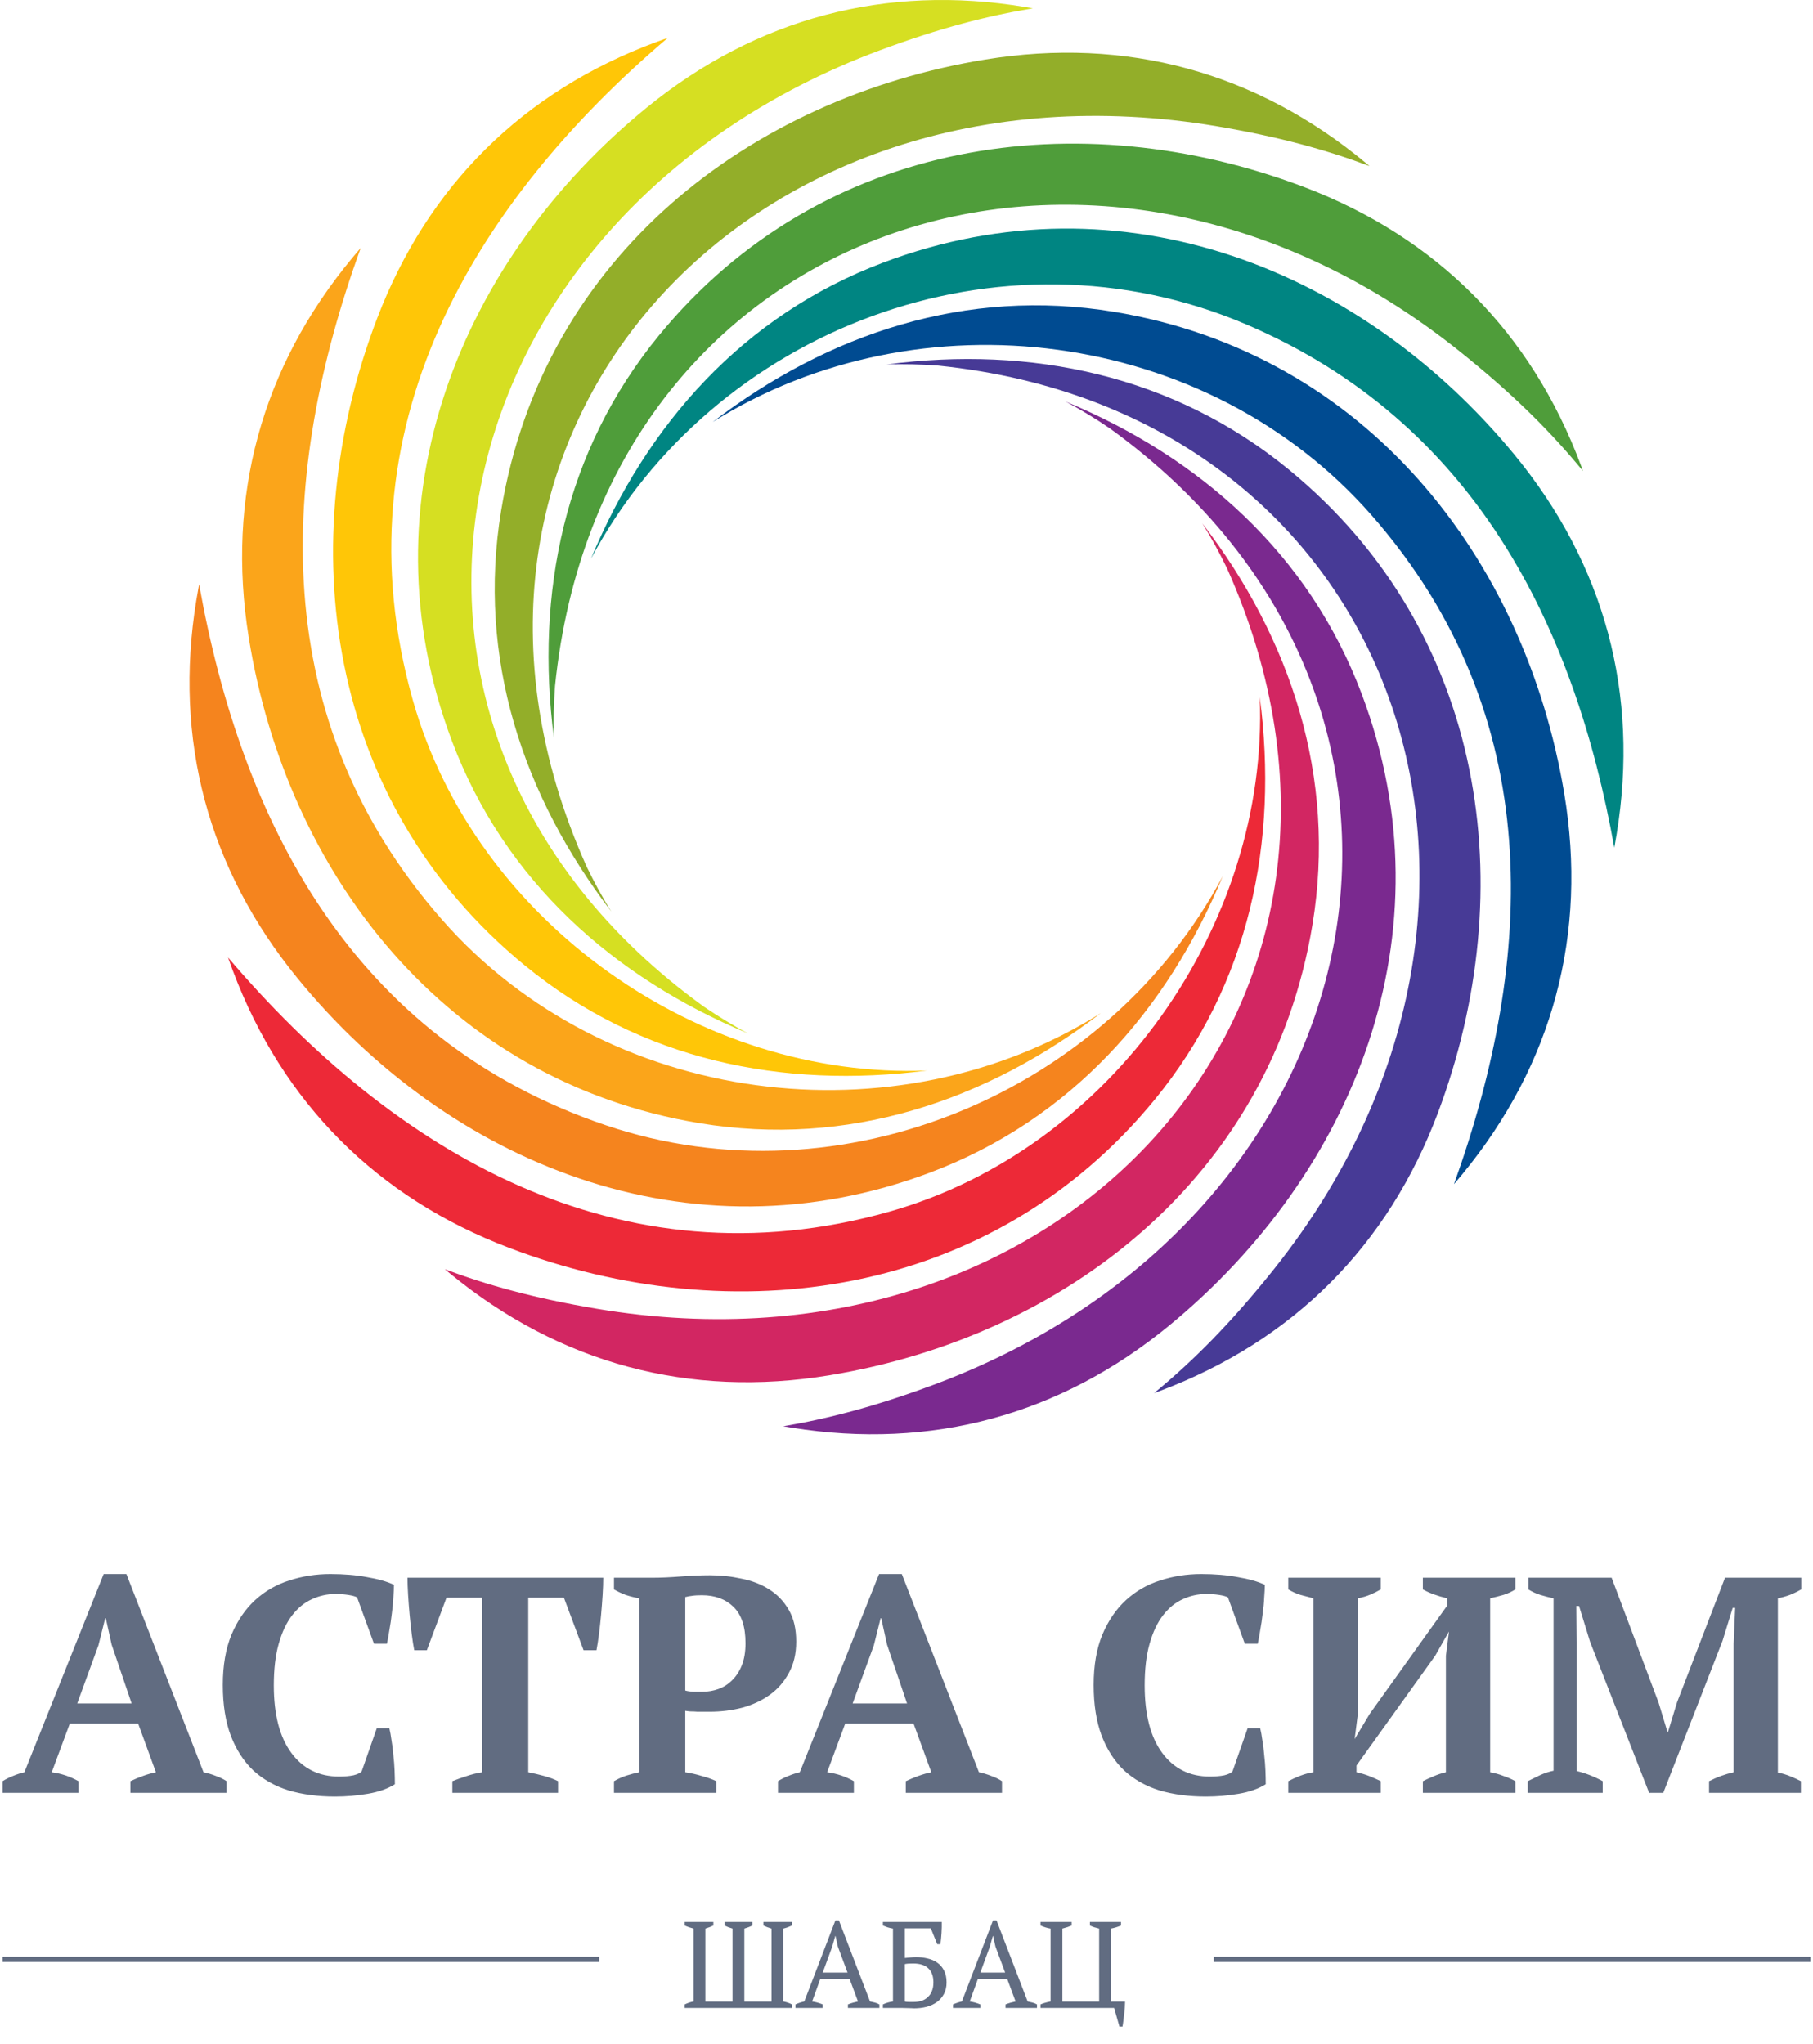
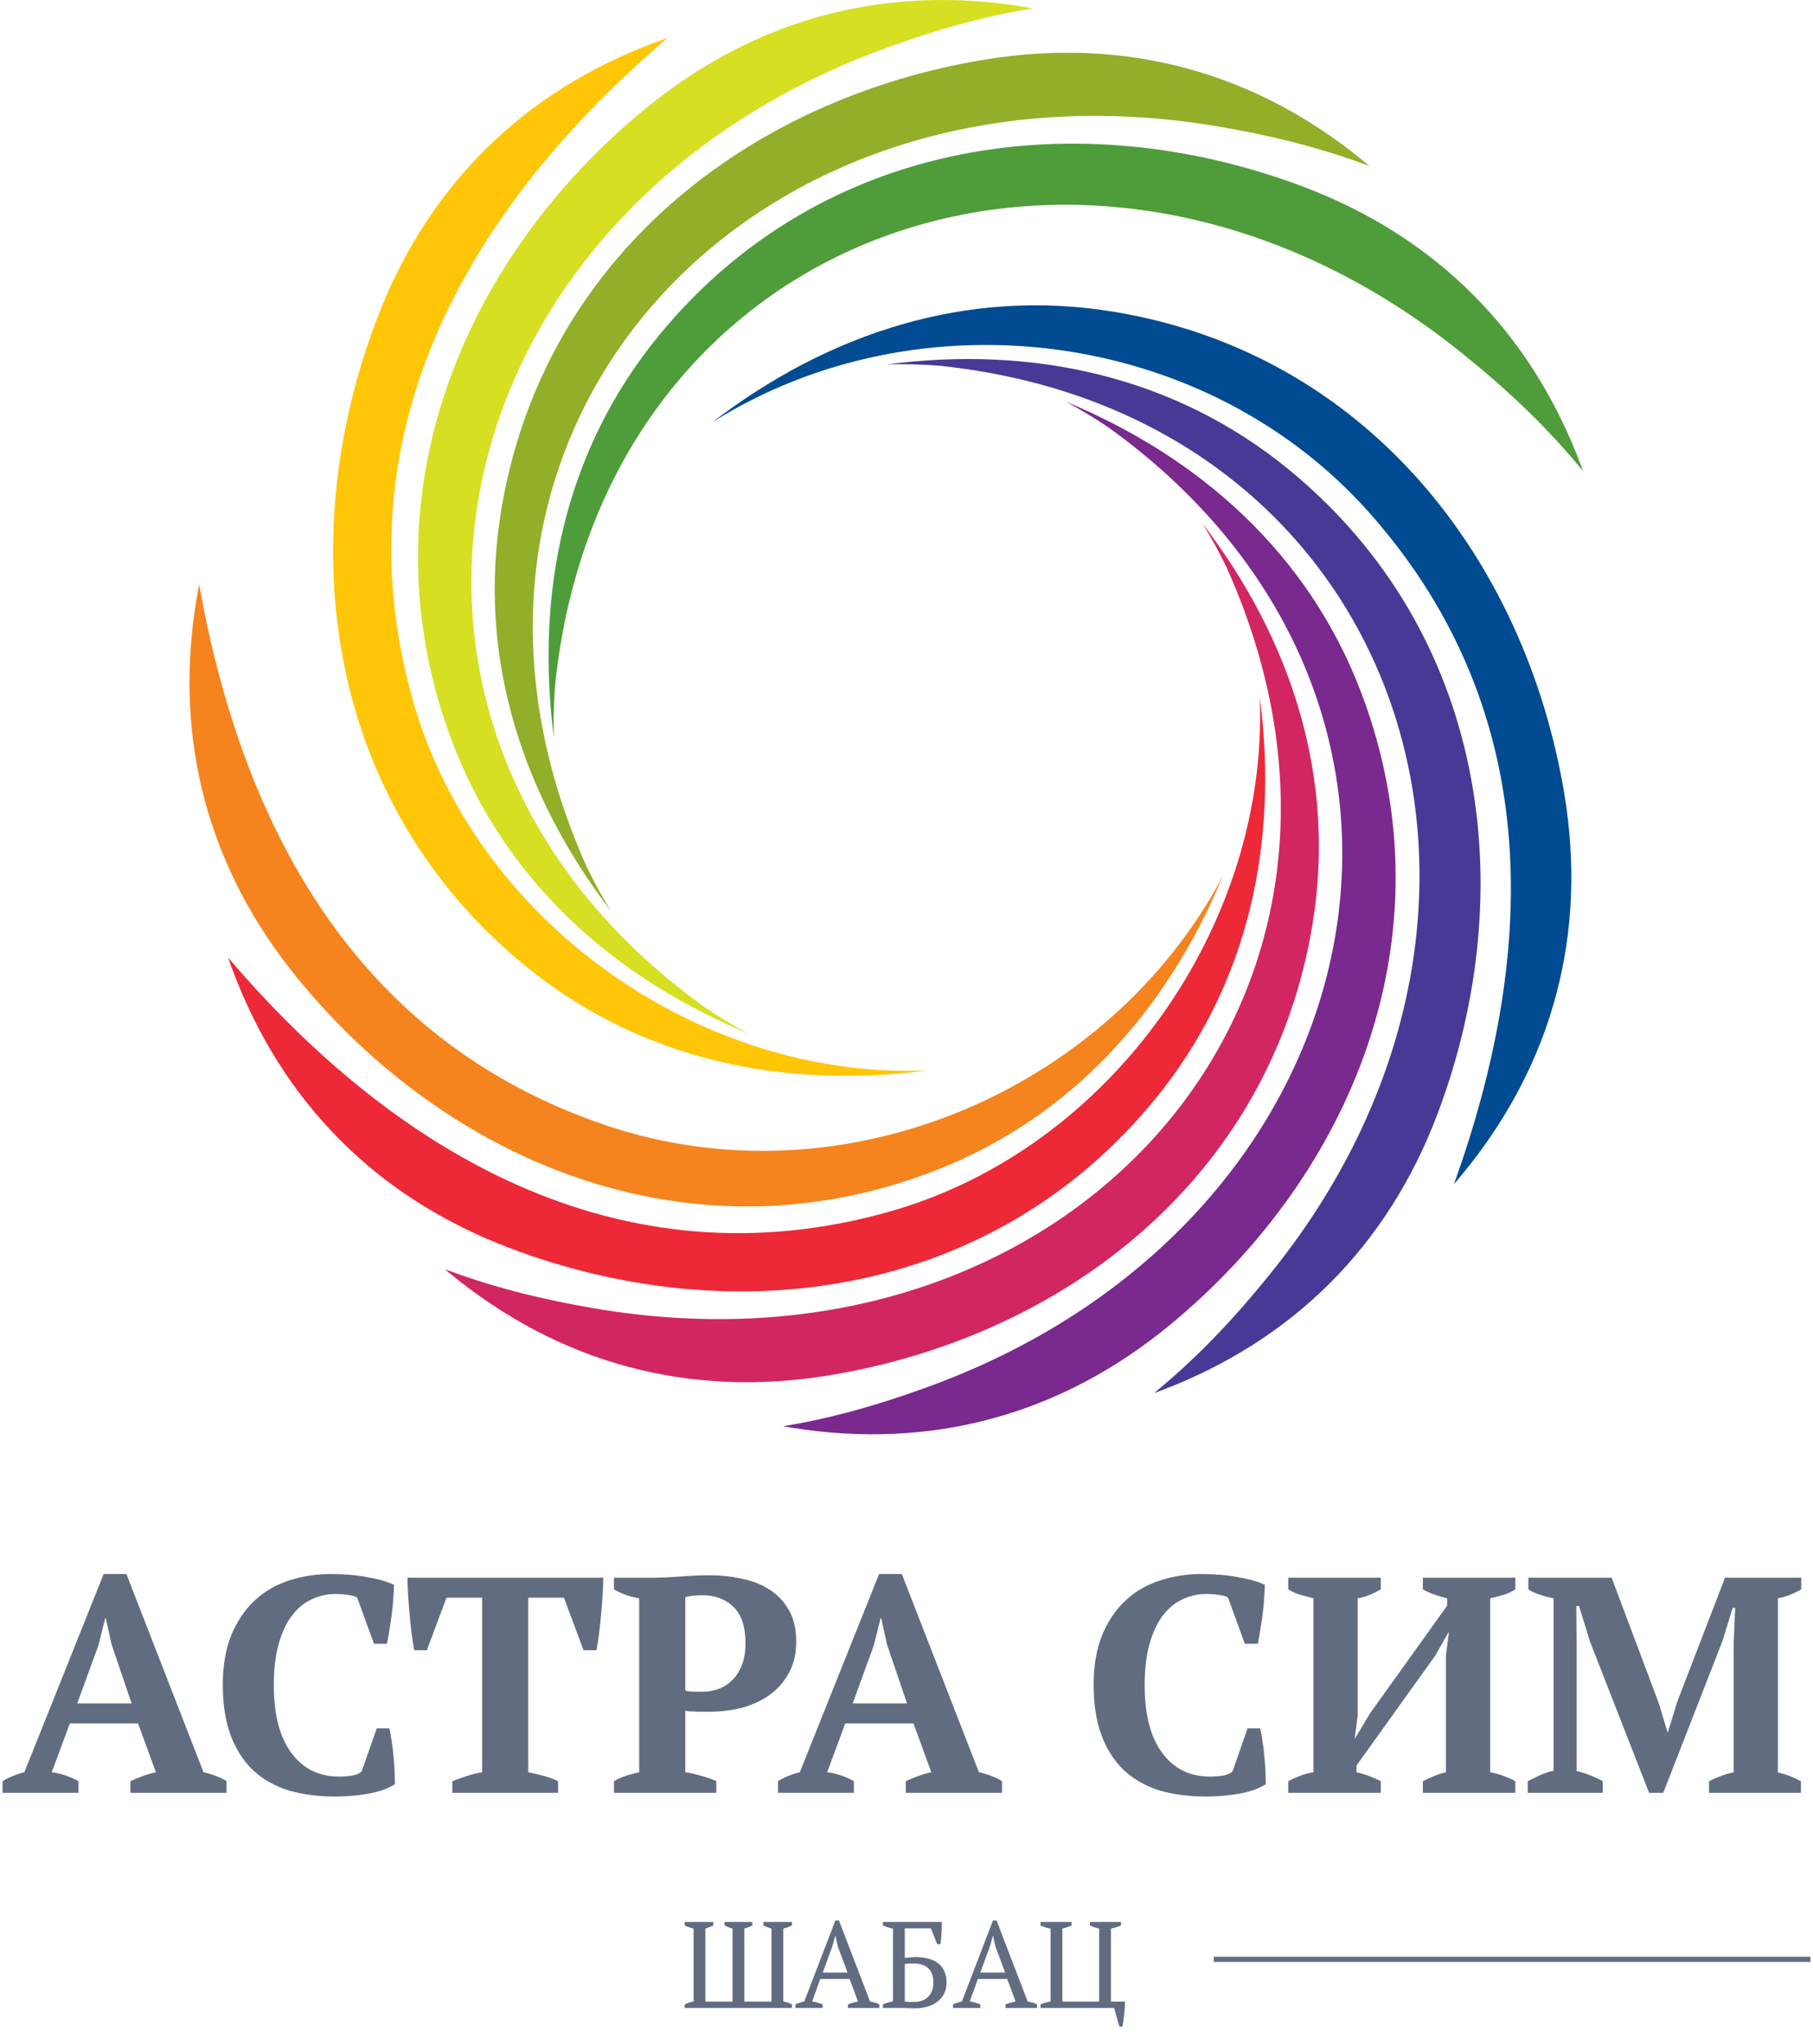
<svg xmlns="http://www.w3.org/2000/svg" width="354" height="399" viewBox="0 0 354 399" fill="none">
  <path d="M139.171 82.373C179.36 57.167 235.639 63.945 267.791 100.566C302.172 139.729 299.686 187.202 283.899 231.174C284.43 230.552 284.956 229.924 285.476 229.294C303.204 207.784 310.025 182.316 305.419 154.828C297.758 109.104 266.842 69.005 217.498 60.869C188.679 56.115 161.729 65.094 139.171 82.373Z" fill="#004B91" />
  <path d="M183.171 71.372C273.114 80.567 305.941 176.016 248.758 247.749C240.195 258.488 232.876 265.758 225.345 271.961C225.746 271.814 226.147 271.664 226.546 271.515C252.509 261.729 271.039 243.172 280.785 217.194C297.09 173.727 290.399 123.458 251.682 91.695C229.152 73.21 201.232 67.445 173.089 71.157C176.407 71.025 179.855 71.13 183.168 71.372H183.171Z" fill="#473A96" />
  <path d="M216.705 83.631C291.211 137.509 269.965 237.759 182.242 270.357C170.757 274.624 161.617 276.973 152.927 278.438C153.485 278.535 154.043 278.627 154.601 278.717C181.87 283.087 207.039 276.263 228.362 258.715C264.206 229.219 283.53 182.339 265.882 135.476C255.591 108.155 234.318 89.279 208.073 78.394C211.035 79.976 213.938 81.73 216.705 83.629V83.631Z" fill="#7A298F" />
  <path d="M239.6 110.982C277.153 194.999 208.711 271.047 116.446 255.481C104.308 253.434 95.17 250.883 86.872 247.783C87.189 248.05 87.507 248.312 87.824 248.573C109.261 266.199 134.594 273 161.978 268.481C207.836 260.912 248.11 229.966 256.266 180.503C261.007 151.754 252.048 124.687 234.762 102.176C236.528 104.976 238.162 107.998 239.6 110.98V110.982Z" fill="#D22662" />
  <path d="M245.978 136.099C247.749 180.363 217.107 224.284 173.61 236.55C120.751 251.456 76.611 224.61 44.522 186.918C44.82 187.762 45.127 188.604 45.441 189.439C55.172 215.32 73.612 233.813 99.463 243.621C143.04 260.155 193.567 253.551 225.442 214.695C243.977 192.102 249.66 164.287 245.978 136.101V136.099Z" fill="#ED2937" />
  <path d="M238.738 171.076C216.454 213.033 164.462 235.31 118.227 219.652C68.684 202.874 47.112 160.234 38.876 114.064C38.684 115.1 38.5 116.139 38.33 117.18C33.889 144.38 40.6 169.511 58.011 190.876C87.485 227.036 134.584 246.625 181.661 228.887C209.015 218.581 227.834 197.333 238.74 171.078L238.738 171.076Z" fill="#F5841E" />
-   <path d="M214.956 197.769C174.912 223.036 118.416 216.11 86.339 179.576C51.818 140.262 54.464 92.527 70.432 48.395C69.869 49.05 69.311 49.71 68.761 50.376C51.061 71.735 44.16 97.026 48.559 124.413C55.961 170.51 86.962 211.085 136.629 219.274C165.466 224.03 192.386 215.046 214.956 197.769Z" fill="#FBA51A" />
  <path d="M181.038 208.985C136.776 210.756 92.851 180.114 80.587 136.615C65.654 83.656 92.609 39.489 130.394 7.387C129.627 7.656 128.859 7.935 128.097 8.216C102.121 17.86 83.524 36.283 73.631 62.164C56.952 105.808 63.494 156.495 102.442 188.447C125.055 206.997 152.842 212.627 181.036 208.985H181.038Z" fill="#FFC607" />
  <path d="M137.439 196.521C62.936 142.726 84.122 42.421 171.888 9.786C183.552 5.449 192.822 3.089 201.666 1.625C201.192 1.542 200.719 1.46 200.246 1.38C172.967 -3.161 147.721 3.535 126.281 21.001C90.103 50.473 70.507 97.584 88.247 144.669C98.549 172.008 119.824 190.829 146.056 201.745C143.064 200.163 140.244 198.41 137.437 196.524L137.439 196.521Z" fill="#D6DF22" />
  <path d="M114.532 169.163C76.947 85.215 145.423 9.066 237.684 24.663C249.876 26.724 259.051 29.295 267.401 32.416C267.182 32.232 266.963 32.047 266.741 31.863C245.307 14.051 219.866 7.128 192.361 11.622C146.412 19.128 106.029 50.099 97.858 99.637C93.102 128.473 102.088 155.394 119.365 177.964C117.576 175.132 115.997 172.172 114.529 169.163H114.532Z" fill="#93AE29" />
  <path d="M108.366 133.946C117.559 44.025 213.013 11.196 284.743 68.38C295.58 77.019 302.869 84.378 309.093 91.959C308.973 91.63 308.851 91.302 308.731 90.975C299.03 64.907 280.476 46.267 254.455 36.444C210.928 20.015 160.515 26.659 128.687 65.455C110.128 88.075 104.515 115.848 108.152 144.046C108.018 140.673 108.14 137.312 108.369 133.946H108.366Z" fill="#4F9D3A" />
-   <path d="M115.392 109.067C139.263 64.371 195.183 42.757 243.361 63.342C287.974 82.403 307.473 122.28 315.204 165.5C315.368 164.611 315.523 163.719 315.667 162.825C320.139 135.469 313.325 110.178 295.71 88.773C266.213 52.929 219.331 33.602 172.471 51.257C145.117 61.561 126.318 82.829 115.392 109.067Z" fill="#008582" />
  <path d="M15.32 350H0.5V347.72C1.14 347.32 1.82 346.98 2.54 346.7C3.3 346.38 4.04 346.14 4.76 345.98L20.24 307.28H24.68L39.74 345.98C40.54 346.14 41.34 346.38 42.14 346.7C42.94 346.98 43.64 347.32 44.24 347.72V350H25.46V347.72C26.22 347.36 27.04 347.02 27.92 346.7C28.8 346.38 29.64 346.14 30.44 345.98L26.96 336.44H13.64L10.1 345.98C11.94 346.22 13.68 346.8 15.32 347.72V350ZM15.08 332.54H25.7L21.8 321.08L20.66 315.92H20.54L19.22 321.2L15.08 332.54ZM73.564 337.4H76.024C76.184 338.04 76.324 338.82 76.444 339.74C76.604 340.62 76.724 341.58 76.804 342.62C76.924 343.62 77.004 344.62 77.044 345.62C77.084 346.62 77.104 347.52 77.104 348.32C75.704 349.2 73.944 349.82 71.824 350.18C69.744 350.54 67.604 350.72 65.404 350.72C62.084 350.72 59.064 350.32 56.344 349.52C53.664 348.68 51.364 347.38 49.444 345.62C47.564 343.82 46.104 341.56 45.064 338.84C44.024 336.08 43.504 332.78 43.504 328.94C43.504 325.14 44.064 321.88 45.184 319.16C46.344 316.4 47.884 314.14 49.804 312.38C51.724 310.62 53.944 309.34 56.464 308.54C59.024 307.7 61.704 307.28 64.504 307.28C67.144 307.28 69.524 307.48 71.644 307.88C73.804 308.24 75.564 308.74 76.924 309.38C76.924 310.02 76.884 310.84 76.804 311.84C76.764 312.84 76.664 313.9 76.504 315.02C76.384 316.1 76.224 317.18 76.024 318.26C75.864 319.3 75.704 320.18 75.544 320.9H73.024L69.724 311.84C69.364 311.64 68.784 311.48 67.984 311.36C67.184 311.24 66.364 311.18 65.524 311.18C63.884 311.18 62.344 311.52 60.904 312.2C59.464 312.84 58.184 313.88 57.064 315.32C55.944 316.76 55.064 318.62 54.424 320.9C53.784 323.14 53.464 325.84 53.464 329C53.464 334.72 54.604 339.12 56.884 342.2C59.164 345.28 62.264 346.82 66.184 346.82C67.304 346.82 68.244 346.74 69.004 346.58C69.804 346.38 70.344 346.12 70.624 345.8L73.564 337.4ZM108.964 350H88.324V347.72C89.124 347.4 90.024 347.08 91.024 346.76C92.064 346.4 93.104 346.14 94.144 345.98V311.9H87.184L83.344 322.16H80.884C80.724 321.36 80.564 320.34 80.404 319.1C80.244 317.86 80.104 316.58 79.984 315.26C79.864 313.94 79.764 312.64 79.684 311.36C79.604 310.04 79.564 308.92 79.564 308H117.784C117.784 308.96 117.744 310.08 117.664 311.36C117.584 312.64 117.484 313.94 117.364 315.26C117.244 316.58 117.104 317.86 116.944 319.1C116.784 320.3 116.624 321.32 116.464 322.16H113.944L110.104 311.9H103.144V345.98C104.184 346.18 105.204 346.42 106.204 346.7C107.244 346.98 108.164 347.32 108.964 347.72V350ZM133.804 345.98C134.884 346.14 135.944 346.38 136.984 346.7C138.064 346.98 139.024 347.32 139.864 347.72V350H119.884V347.72C120.644 347.28 121.444 346.92 122.284 346.64C123.164 346.36 124.004 346.14 124.804 345.98V312.02C123.884 311.86 123.004 311.64 122.164 311.36C121.324 311.04 120.564 310.68 119.884 310.28V308H127.444C129.044 308 130.864 307.92 132.904 307.76C134.984 307.6 136.884 307.52 138.604 307.52C140.724 307.52 142.784 307.74 144.784 308.18C146.824 308.58 148.624 309.28 150.184 310.28C151.784 311.28 153.064 312.62 154.024 314.3C154.984 315.94 155.464 318 155.464 320.48C155.464 322.84 154.984 324.88 154.024 326.6C153.104 328.32 151.864 329.74 150.304 330.86C148.744 331.98 146.944 332.82 144.904 333.38C142.864 333.9 140.764 334.16 138.604 334.16C138.404 334.16 138.084 334.16 137.644 334.16C137.204 334.16 136.724 334.16 136.204 334.16C135.724 334.12 135.244 334.1 134.764 334.1C134.324 334.06 134.004 334.02 133.804 333.98V345.98ZM137.044 311.42C136.244 311.42 135.604 311.46 135.124 311.54C134.684 311.58 134.244 311.66 133.804 311.78V330.02C134.164 330.14 134.704 330.22 135.424 330.26C136.144 330.26 136.724 330.26 137.164 330.26C138.244 330.26 139.284 330.08 140.284 329.72C141.284 329.36 142.164 328.8 142.924 328.04C143.724 327.28 144.364 326.3 144.844 325.1C145.324 323.9 145.564 322.46 145.564 320.78C145.564 317.58 144.784 315.22 143.224 313.7C141.664 312.18 139.604 311.42 137.044 311.42ZM166.726 350H151.906V347.72C152.546 347.32 153.226 346.98 153.946 346.7C154.706 346.38 155.446 346.14 156.166 345.98L171.646 307.28H176.086L191.146 345.98C191.946 346.14 192.746 346.38 193.546 346.7C194.346 346.98 195.046 347.32 195.646 347.72V350H176.866V347.72C177.626 347.36 178.446 347.02 179.326 346.7C180.206 346.38 181.046 346.14 181.846 345.98L178.366 336.44H165.046L161.506 345.98C163.346 346.22 165.086 346.8 166.726 347.72V350ZM166.486 332.54H177.106L173.206 321.08L172.066 315.92H171.946L170.626 321.2L166.486 332.54ZM243.603 337.4H246.063C246.223 338.04 246.363 338.82 246.483 339.74C246.643 340.62 246.763 341.58 246.843 342.62C246.963 343.62 247.043 344.62 247.083 345.62C247.123 346.62 247.143 347.52 247.143 348.32C245.743 349.2 243.983 349.82 241.863 350.18C239.783 350.54 237.643 350.72 235.443 350.72C232.123 350.72 229.103 350.32 226.383 349.52C223.703 348.68 221.403 347.38 219.483 345.62C217.603 343.82 216.143 341.56 215.103 338.84C214.063 336.08 213.543 332.78 213.543 328.94C213.543 325.14 214.103 321.88 215.223 319.16C216.383 316.4 217.923 314.14 219.843 312.38C221.763 310.62 223.983 309.34 226.503 308.54C229.063 307.7 231.743 307.28 234.543 307.28C237.183 307.28 239.563 307.48 241.683 307.88C243.843 308.24 245.603 308.74 246.963 309.38C246.963 310.02 246.923 310.84 246.843 311.84C246.803 312.84 246.703 313.9 246.543 315.02C246.423 316.1 246.263 317.18 246.063 318.26C245.903 319.3 245.743 320.18 245.583 320.9H243.063L239.763 311.84C239.403 311.64 238.823 311.48 238.023 311.36C237.223 311.24 236.403 311.18 235.563 311.18C233.923 311.18 232.383 311.52 230.943 312.2C229.503 312.84 228.223 313.88 227.103 315.32C225.983 316.76 225.103 318.62 224.463 320.9C223.823 323.14 223.503 325.84 223.503 329C223.503 334.72 224.643 339.12 226.923 342.2C229.203 345.28 232.303 346.82 236.223 346.82C237.343 346.82 238.283 346.74 239.043 346.58C239.843 346.38 240.383 346.12 240.663 345.8L243.603 337.4ZM269.604 350H251.544V347.72C252.304 347.32 253.104 346.96 253.944 346.64C254.784 346.32 255.624 346.1 256.464 345.98V312.02C255.664 311.82 254.824 311.6 253.944 311.36C253.064 311.08 252.264 310.72 251.544 310.28V308H269.604V310.28C269.004 310.64 268.324 310.98 267.564 311.3C266.804 311.62 265.984 311.86 265.104 312.02V334.82L264.504 339.5L267.444 334.58L282.564 313.46V312.02C280.684 311.58 279.104 311 277.824 310.28V308H295.884V310.28C295.204 310.72 294.424 311.08 293.544 311.36C292.704 311.6 291.844 311.82 290.964 312.02V345.98C291.884 346.14 292.744 346.38 293.544 346.7C294.384 346.98 295.164 347.32 295.884 347.72V350H277.824V347.72C278.384 347.44 279.044 347.14 279.804 346.82C280.604 346.46 281.444 346.18 282.324 345.98V323.24L282.924 318.5L280.224 323.24L264.864 344.66V345.98C265.784 346.18 266.644 346.44 267.444 346.76C268.244 347.08 268.964 347.4 269.604 347.72V350ZM351.642 350H333.702V347.72C334.502 347.32 335.282 346.98 336.042 346.7C336.802 346.42 337.622 346.18 338.502 345.98V320.9L338.802 313.88H338.322L336.342 320.3L324.762 350H322.002L310.482 320.54L308.322 313.52H307.782L307.842 321.14V345.74C308.602 345.9 309.442 346.16 310.362 346.52C311.282 346.88 312.142 347.28 312.942 347.72V350H298.302V347.72C298.942 347.4 299.722 347.02 300.642 346.58C301.602 346.14 302.502 345.84 303.342 345.68V312.02C302.542 311.86 301.682 311.64 300.762 311.36C299.882 311.08 299.102 310.72 298.422 310.28V308H314.682L323.862 332.42L325.602 338.18H325.662L327.462 332.3L336.822 308H351.702V310.28C351.022 310.68 350.282 311.04 349.482 311.36C348.722 311.64 347.942 311.86 347.142 312.02V346.04C347.982 346.2 348.782 346.44 349.542 346.76C350.342 347.08 351.042 347.4 351.642 347.72V350Z" fill="#616C81" />
-   <line x1="0.5" y1="382.5" x2="117" y2="382.5" stroke="#616C81" />
  <path d="M141.472 375.2H146.896V375.896C146.64 376.024 146.384 376.136 146.128 376.232C145.872 376.328 145.608 376.416 145.336 376.496V390.752H150.64V376.496C150.08 376.336 149.552 376.136 149.056 375.896V375.2H154.624V375.896C154.384 376.008 154.12 376.12 153.832 376.232C153.56 376.328 153.264 376.416 152.944 376.496V390.728C153.6 390.856 154.16 391.048 154.624 391.304V392H133.696V391.304C134.288 391.016 134.864 390.824 135.424 390.728V376.496C135.12 376.416 134.824 376.328 134.536 376.232C134.248 376.136 133.968 376.024 133.696 375.896V375.2H139.288V375.896C138.872 376.104 138.352 376.304 137.728 376.496V390.752H143.032V376.496C142.712 376.4 142.424 376.304 142.168 376.208C141.912 376.096 141.68 375.992 141.472 375.896V375.2ZM160.641 392H155.312V391.304C155.889 391.048 156.465 390.856 157.041 390.728L163.113 374.912H163.809L169.881 390.728C170.201 390.792 170.513 390.864 170.817 390.944C171.137 391.024 171.433 391.144 171.705 391.304V392H165.561V391.304C165.881 391.176 166.209 391.064 166.545 390.968C166.881 390.872 167.209 390.792 167.529 390.728L165.897 386.336H160.161L158.577 390.728C159.249 390.824 159.937 391.016 160.641 391.304V392ZM160.641 385.088H165.489L163.593 380L163.137 377.936H163.089L162.489 380.048L160.641 385.088ZM174.359 376.496C173.991 376.432 173.647 376.352 173.327 376.256C173.007 376.144 172.695 376.024 172.391 375.896V375.2H183.887C183.903 375.84 183.887 376.56 183.839 377.36C183.791 378.144 183.719 378.872 183.623 379.544H182.999L181.751 376.448H176.663V382.232C176.951 382.2 177.303 382.168 177.719 382.136C178.151 382.088 178.527 382.064 178.847 382.064C179.631 382.064 180.383 382.152 181.103 382.328C181.823 382.488 182.455 382.76 182.999 383.144C183.559 383.528 183.999 384.04 184.319 384.68C184.655 385.304 184.823 386.08 184.823 387.008C184.823 387.888 184.647 388.648 184.295 389.288C183.959 389.912 183.503 390.432 182.927 390.848C182.351 391.264 181.679 391.576 180.911 391.784C180.143 391.976 179.335 392.072 178.487 392.072C178.407 392.072 178.247 392.064 178.007 392.048C177.783 392.048 177.519 392.04 177.215 392.024C176.911 392.024 176.599 392.016 176.279 392C175.959 392 175.679 392 175.439 392H172.391V391.304C173.015 391.016 173.671 390.824 174.359 390.728V376.496ZM178.319 383.312C177.935 383.312 177.615 383.32 177.359 383.336C177.119 383.352 176.887 383.384 176.663 383.432V390.728C176.743 390.76 176.855 390.784 176.999 390.8C177.159 390.8 177.327 390.808 177.503 390.824C177.679 390.824 177.847 390.824 178.007 390.824C178.167 390.824 178.295 390.824 178.391 390.824C178.951 390.824 179.463 390.752 179.927 390.608C180.407 390.448 180.815 390.208 181.151 389.888C181.503 389.568 181.775 389.168 181.967 388.688C182.159 388.208 182.255 387.64 182.255 386.984C182.255 385.8 181.927 384.896 181.271 384.272C180.615 383.632 179.631 383.312 178.319 383.312ZM191.414 392H186.086V391.304C186.662 391.048 187.238 390.856 187.814 390.728L193.886 374.912H194.582L200.654 390.728C200.974 390.792 201.286 390.864 201.59 390.944C201.91 391.024 202.206 391.144 202.478 391.304V392H196.334V391.304C196.654 391.176 196.982 391.064 197.318 390.968C197.654 390.872 197.982 390.792 198.302 390.728L196.67 386.336H190.934L189.35 390.728C190.022 390.824 190.71 391.016 191.414 391.304V392ZM191.414 385.088H196.262L194.366 380L193.91 377.936H193.862L193.262 380.048L191.414 385.088ZM203.165 392V391.304C203.613 391.096 204.269 390.904 205.133 390.728V376.496C204.509 376.4 203.853 376.2 203.165 375.896V375.2H209.237V375.896C208.773 376.104 208.173 376.304 207.437 376.496V390.752H214.613V376.496C214.325 376.432 214.029 376.352 213.725 376.256C213.421 376.16 213.117 376.04 212.813 375.896V375.2H218.885V375.896C218.245 376.168 217.589 376.368 216.917 376.496V390.752H219.677C219.677 391.072 219.661 391.448 219.629 391.88C219.597 392.296 219.557 392.728 219.509 393.176C219.461 393.64 219.405 394.08 219.341 394.496C219.293 394.928 219.237 395.304 219.173 395.624H218.573L217.541 392H203.165Z" fill="#616C81" />
  <line x1="237" y1="382.5" x2="353.5" y2="382.5" stroke="#616C81" />
</svg>